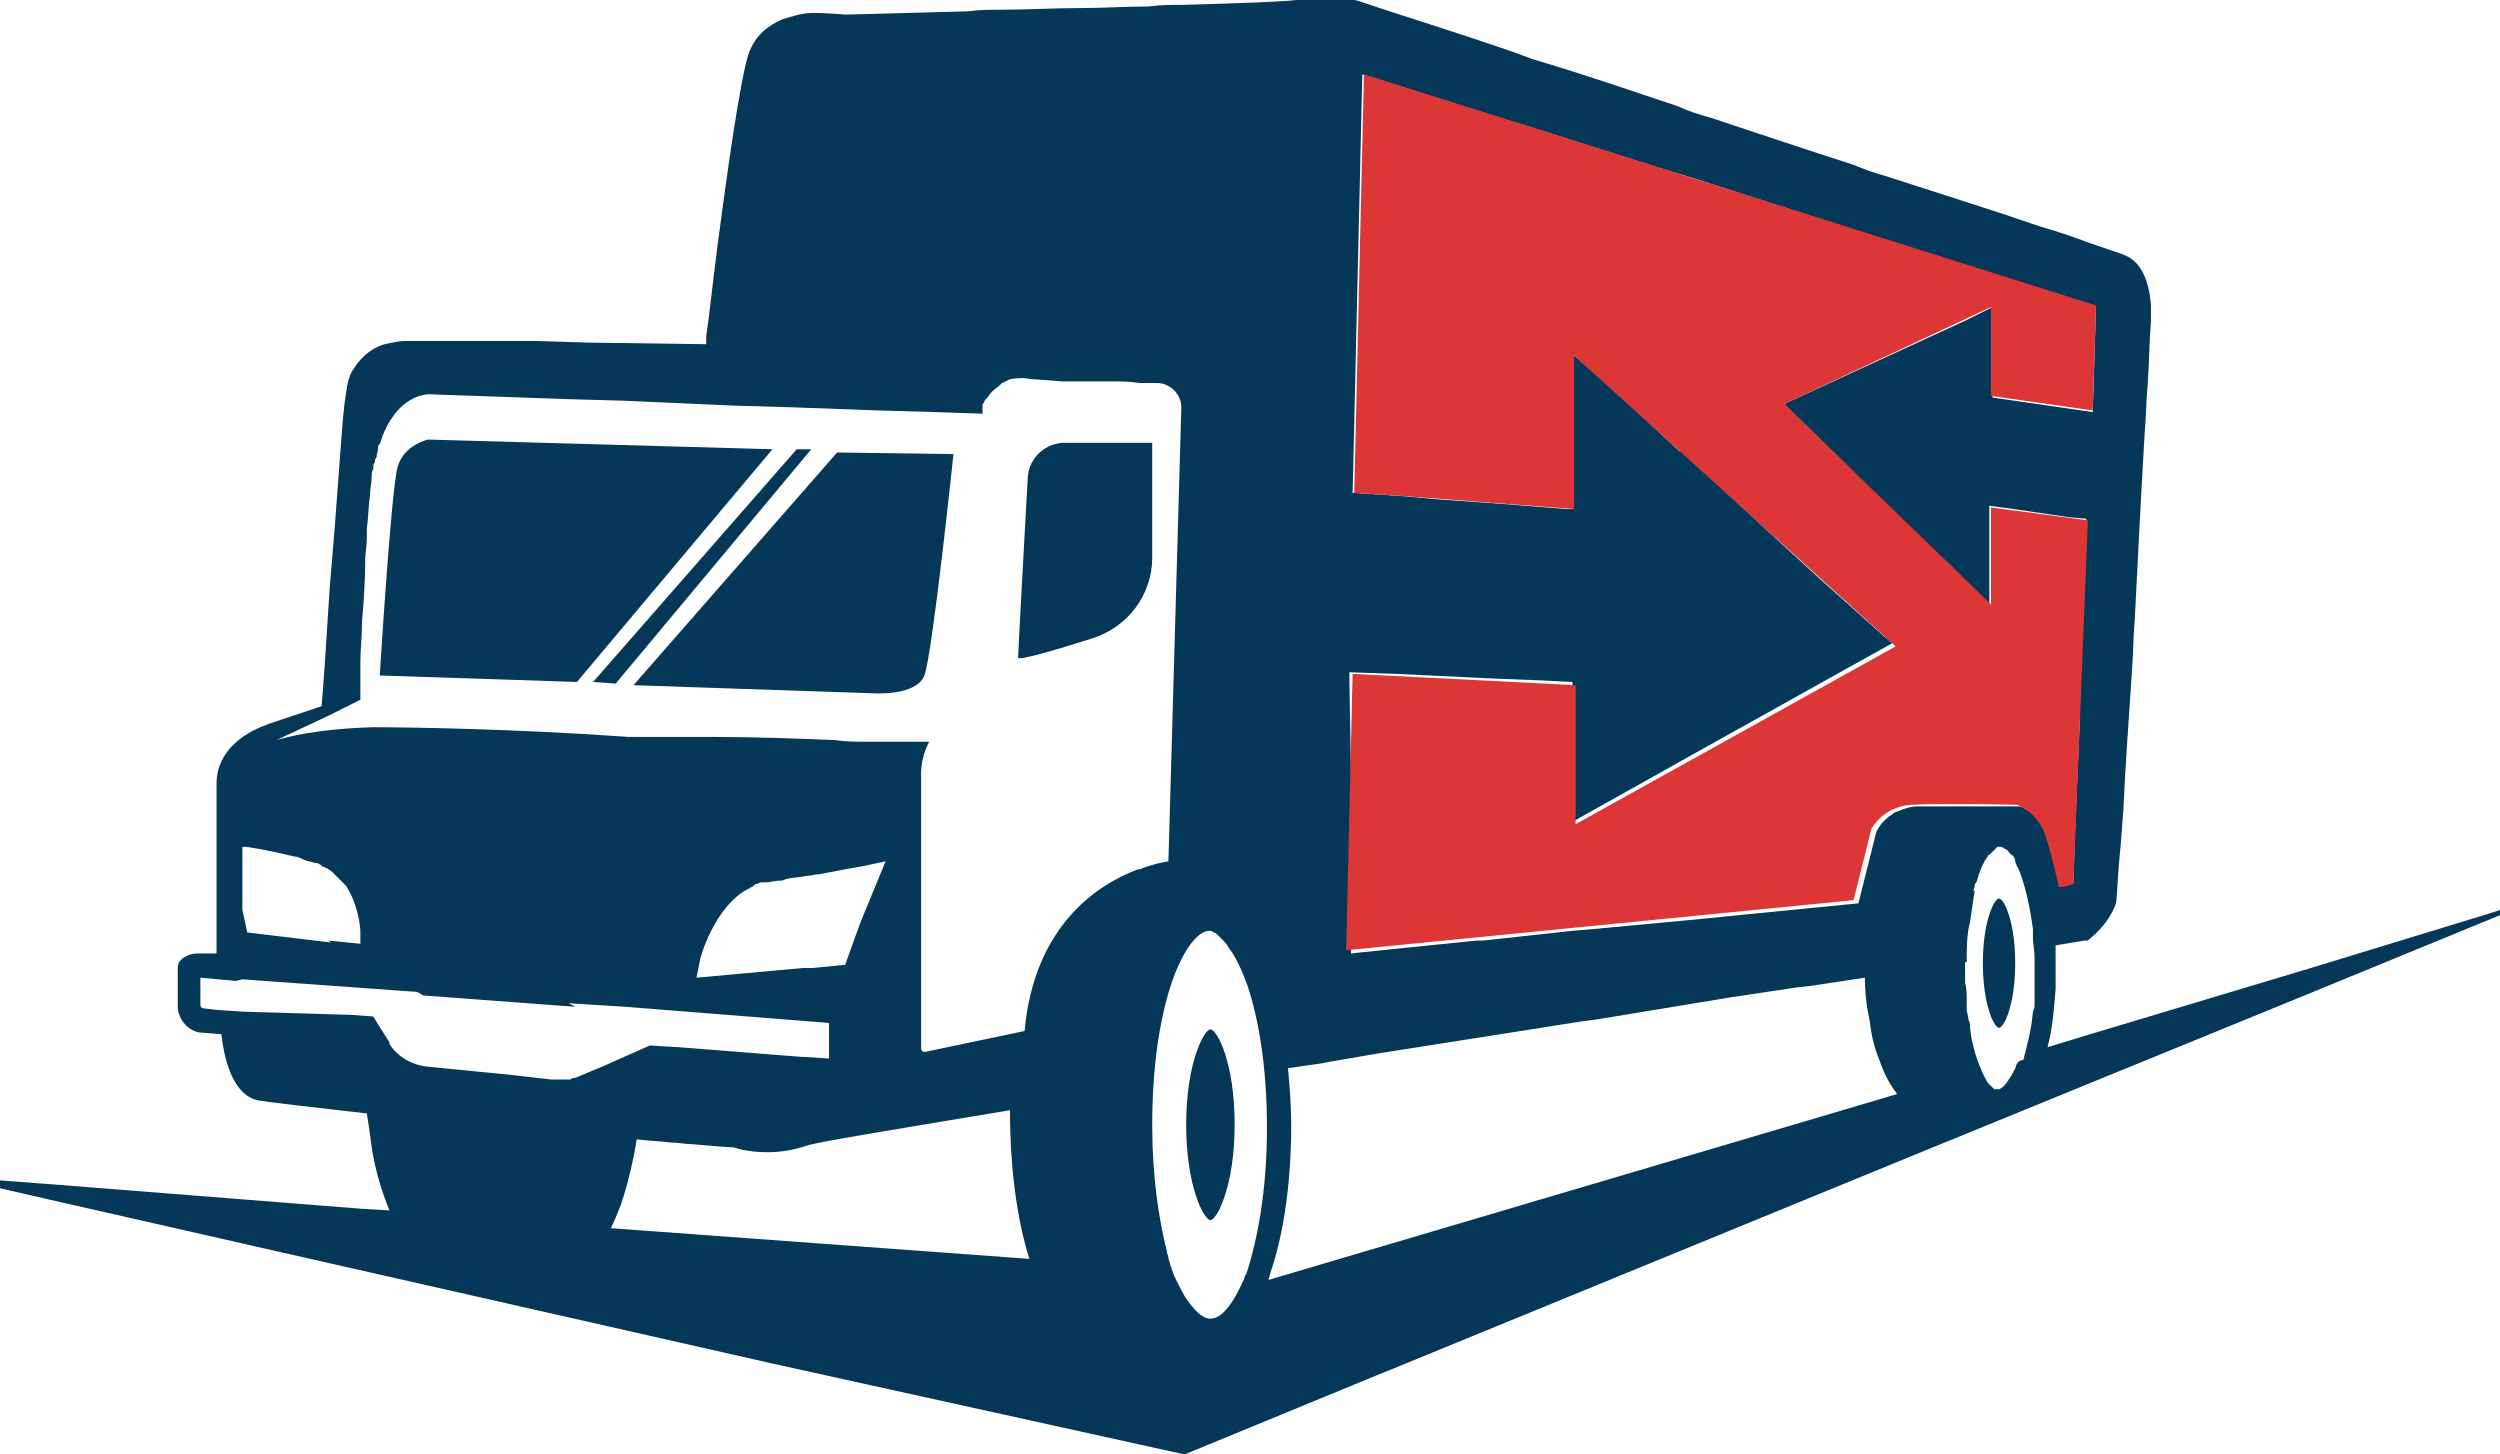
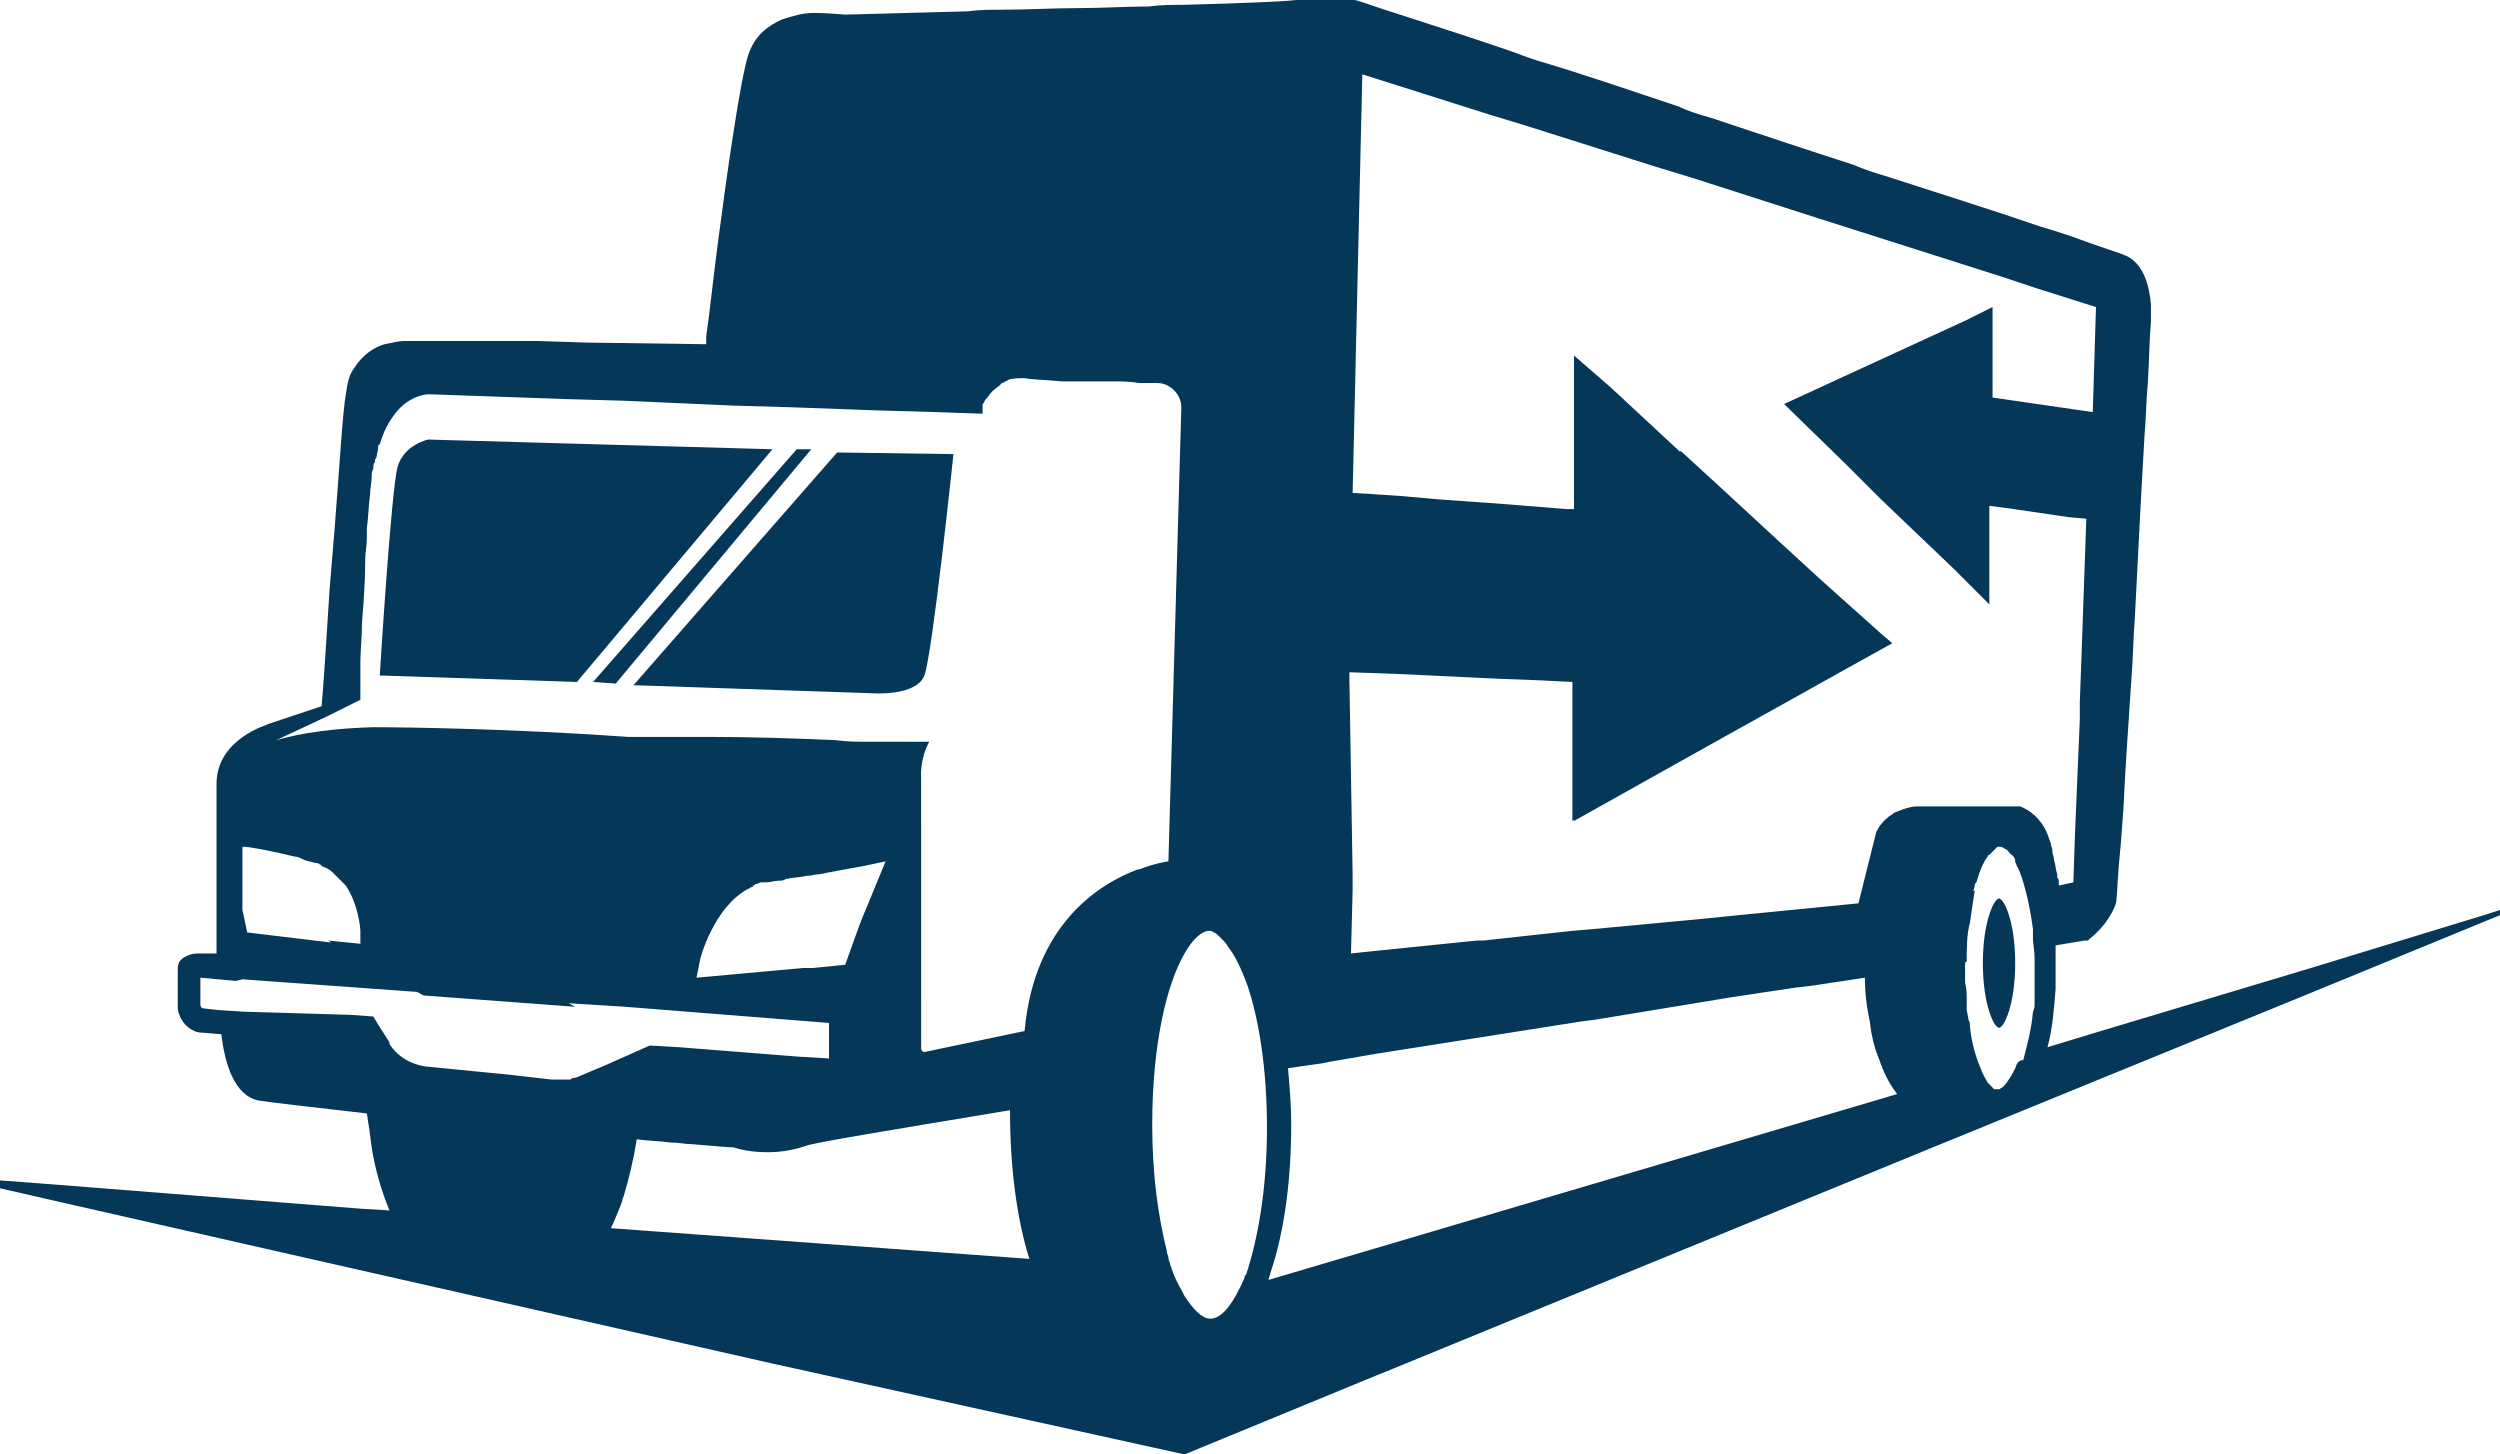
<svg xmlns="http://www.w3.org/2000/svg" version="1.1" id="Layer_1" x="0px" y="0px" viewBox="0 0 154.7 90" style="enable-background:new 0 0 154.7 90;" xml:space="preserve">
  <style type="text/css">
	.st0{fill:#053759;}
	.st1{fill:#DD3636;}
</style>
  <g>
    <g>
-       <path class="st0" d="M76.4,69.6c0,3.8-1.1,5.9-1.5,5.9c-0.4,0-1.5-2.1-1.5-5.9c0-3.8,1.1-5.9,1.5-5.9    C75.3,63.7,76.4,65.7,76.4,69.6z" />
      <path class="st0" d="M124.7,59.6c0,2.6-0.7,4-1,4c-0.3,0-1-1.4-1-4c0-2.6,0.7-4,1-4C124,55.6,124.7,57,124.7,59.6z" />
      <path class="st0" d="M123,37.2L123,37.2l0.1,0.1v0L123,37.2z M116.5,39.3l-3.8-3.4l-2.4-2.2h0l-3.9-3.6v0l-2.4-2.2    c-3.2,5.2-6.1,10.1-8.6,14.2l2,0.1v8.6l7.5-4.2v0l9.5-5.3l0,0l2.7-1.5L116.5,39.3L116.5,39.3z M99.7,24L97.4,22v8.2    C98.1,28.1,98.9,26.1,99.7,24L99.7,24z M125.8,60.8c0-0.3,0-0.6,0-0.9C125.8,60.2,125.8,60.5,125.8,60.8z M125.8,59.1    c0,0.3,0,0.6,0,0.8C125.8,59.7,125.8,59.4,125.8,59.1z M125.8,58.9c0-0.5,0-0.9-0.1-1.2C125.8,58,125.8,58.4,125.8,58.9z     M112.1,60.9l3.3-0.5c0,0.9,0.1,1.8,0.3,2.7c1.8-1.1,3.9-2.3,6-3.6c0-0.8,0-1.7,0.2-2.4c0.1-0.7,0.2-1.4,0.3-2    c-4.1,2.2-7.8,4.3-10.9,6L112.1,60.9z M21.4,54.7c0.8,1.2,0.9,2.7,0.9,2.8l0,0.9l-2-0.2c2,1.2,4,2.3,5.9,3.4l9.4,0.7    C31.8,60.2,26.8,57.6,21.4,54.7z M156,55.9l-2.2,0.7L143,59.9l-13,3.9l-3.3,1c0.3-1.1,0.4-2.3,0.5-3.6c0-0.5,0-1,0-1.5    c0-0.4,0-0.8,0-1.2c1.2-0.2,1.8-0.3,1.8-0.3l0.2,0l0.1-0.1c0,0,1.1-0.8,1.6-2.1c0.1-0.2,0.1-1,0.2-2.3c0.1-1,0.2-2.2,0.3-3.7    c0.1-2.3,0.3-5.1,0.5-8.1c0.1-1.2,0.1-2.4,0.2-3.6c0.2-3.9,0.4-7.9,0.6-11.3c0.1-1.1,0.1-2.2,0.2-3.2c0.1-1.5,0.1-2.8,0.2-3.9    c0-0.1,0-0.5,0-1.1c-0.1-1-0.4-2.5-1.6-3c-0.2-0.1-1.5-0.5-3.4-1.2c-0.6-0.2-1.2-0.4-1.9-0.6c-2.6-0.9-5.8-1.9-9.5-3.1    c-0.7-0.2-1.3-0.4-2-0.7c-2.8-0.9-5.8-1.9-8.8-2.9c-0.7-0.2-1.4-0.4-2-0.7c-3-1-5.9-2-8.6-2.8c-0.7-0.2-1.4-0.5-2-0.7    c-4.1-1.4-7.4-2.4-8.8-2.9c-0.3-0.1-0.6-0.2-0.7-0.2c0,0-0.5-0.1-1.4-0.1c-0.6,0-1.3,0-2.2,0.1c-0.7,0.1-3.4,0.2-7,0.3h0    c-0.7,0-1.4,0-2.1,0.1c-1.4,0-2.9,0.1-4.3,0.1c-1.6,0-3.2,0.1-4.8,0.1c-0.7,0-1.4,0-2.1,0.1c-4,0.1-7.1,0.2-7.6,0.2    c-0.2,0-1-0.1-2-0.1c-0.6,0-1.3,0.2-1.9,0.4c-0.9,0.4-1.7,1-2.1,2.2c-0.5,1.6-1.3,7.2-1.9,11.8c-0.3,2.3-0.5,4.3-0.7,5.6    c0,0.2,0,0.3,0,0.5l-7.3-0.1l-3.2-0.1L25,21.1c-0.3,0-0.7,0.1-1.2,0.2c-0.7,0.2-1.4,0.7-1.9,1.5c-0.3,0.4-0.4,0.9-0.5,1.6    c-0.2,1.1-0.4,4.6-0.7,8.4c-0.1,1.2-0.2,2.4-0.3,3.6c-0.2,3.3-0.4,6.2-0.5,7.3l-0.3,0.1l-3,1c0,0-0.2,0.1-0.5,0.2    c-0.9,0.4-2.7,1.4-2.7,3.5v10.5L12.2,59c-0.3,0-0.6,0.1-0.9,0.3c0,0-0.1,0.1-0.1,0.1c-0.2,0.2-0.2,0.4-0.2,0.7v2.1    c0,0.2,0,0.4,0.1,0.6c0.2,0.6,0.8,1.1,1.4,1.1l1.2,0.1c0.2,1.8,0.8,3.8,2.3,4.1c0.6,0.1,3.2,0.4,6.7,0.8c0.1,0.6,0.2,1.3,0.3,2.1    c0.2,1.3,0.6,2.7,1.1,3.9l-1.7-0.1l-19-1.5l-6.6-0.5l7,1.6l13.2,3l30.9,7L73.3,90l0,0l11.9-4.9l0.5-0.2h0l33.9-13.9l23-9.4    l11.2-4.6l2.2-0.9l1.9-0.8L156,55.9z M92.2,7.1l2.3,0.7l7.9,2.5l2.3,0.7l8.1,2.6l2.2,0.7l8.8,2.8l2.1,0.7l3.8,1.2l-0.2,6.5    l-6.2-0.9V19l-1.6,0.8L110.4,25l3.9,3.8l2.1,2.1l4.5,4.3v0l2.1,2.1l0.1,0.1v-6.1l1.5,0.2L128,32l1.1,0.1l-0.3,8.6l0,0l-0.1,2.7    l0,1.1l-0.3,7.1l-0.1,3h0c-0.5,0.1-0.9,0.2-0.9,0.2c0,0,0,0,0-0.1c0,0,0-0.1,0-0.1c0-0.1,0-0.2-0.1-0.3c0-0.1,0-0.1,0-0.2    c-0.1-0.3-0.1-0.6-0.2-0.9c0,0,0,0,0,0c0-0.2-0.1-0.4-0.1-0.5c0,0,0-0.1,0-0.1c0-0.1-0.1-0.3-0.1-0.4c0-0.1-0.1-0.2-0.1-0.3    c-0.5-1.6-1.8-2-1.8-2s-0.2,0-0.6,0c-0.1,0-0.3,0-0.5,0c-0.1,0-0.3,0-0.4,0c-0.3,0-0.6,0-0.9,0c-1.1,0-2.3,0-3.2,0    c-0.3,0-0.6,0-0.8,0c-0.3,0-0.6,0.1-0.9,0.2c-0.2,0.1-0.3,0.1-0.5,0.2c-0.1,0.1-0.3,0.2-0.4,0.3c-0.5,0.4-0.7,0.9-0.7,0.9    l-1.1,4.4h0l-7.1,0.7l-3,0.3l-6.4,0.6l-1.2,0.1l-5.5,0.6l-0.4,0l-4.9,0.5h0l-2.9,0.3h0l0.1-3.9l0-1L83.5,42l0-0.4h0l2.9,0.1    l2.1,0.1l4.2,0.2l2.6,0.1l2,0.1v8.6l7.5-4.2v0l9.5-5.3l0,0l2.7-1.5l-0.6-0.5h0l-3.8-3.4l-2.4-2.2h0l-3.9-3.6v0l-2.4-2.2L99.7,24v0    L97.4,22v9.5l-0.5,0l-3.7-0.3L89,30.9l-2.2-0.2l-1.5-0.1l-1.6-0.1l0.6-25.9L92.2,7.1z M20.3,44.3l2-1c0,0,0-0.1,0-0.4    c0-0.1,0-0.1,0-0.2c0-0.1,0-0.3,0-0.5c0-0.1,0-0.2,0-0.3c0-0.1,0-0.2,0-0.4c0-0.2,0-0.4,0-0.5c0-0.7,0.1-1.6,0.1-2.5    c0.1-1.2,0.2-2.5,0.2-3.9c0-0.4,0.1-0.8,0.1-1.3c0-0.2,0-0.4,0-0.6c0.1-0.7,0.1-1.4,0.2-2.1c0-0.4,0.1-0.7,0.1-1.1    c0-0.2,0-0.3,0.1-0.5c0-0.2,0-0.3,0.1-0.4c0-0.1,0-0.2,0.1-0.3c0-0.2,0.1-0.4,0.1-0.6c0-0.1,0-0.2,0.1-0.2    c0.2-0.7,0.5-1.3,0.8-1.7c0.8-1.2,1.9-1.4,2.2-1.4c0.1,0,0.1,0,0.1,0l8.6,0.3l3.5,0.1l6.7,0.3l3.5,0.1l5.5,0.2l3.5,0.1l2.9,0.1    c0-0.1,0-0.1,0-0.2c0-0.1,0-0.1,0-0.2c0,0,0-0.1,0-0.1c0-0.1,0-0.1,0.1-0.2c0-0.1,0.1-0.2,0.2-0.3c0.2-0.3,0.4-0.5,0.7-0.7    c0,0,0.1-0.1,0.1-0.1c0,0,0.1-0.1,0.1-0.1c0,0,0.1,0,0.2-0.1c0,0,0.1,0,0.2-0.1c0.3-0.1,0.7-0.1,1-0.1h0c0.5,0.1,1.3,0.1,2.3,0.2    c0.3,0,0.5,0,0.8,0c0.3,0,0.6,0,0.9,0c0,0,0.1,0,0.1,0c0.4,0,0.7,0,1.1,0c0.7,0,1.3,0,1.9,0.1c0.4,0,0.8,0,1.1,0    c0.8,0,1.5,0.7,1.5,1.5v0l-0.8,28.1c0,0-0.8,0.1-1.8,0.5c0,0-0.1,0-0.1,0c-2.4,0.9-6.4,3.4-7,10l-6.2,1.3c-0.1,0-0.2-0.1-0.2-0.2    V48.1c0,0-0.1-1.1,0.5-2.2c-0.3,0-0.7,0-1.1,0c-0.1,0-0.3,0-0.4,0c-0.4,0-0.9,0-1.4,0c-0.3,0-0.5,0-0.8,0c-0.7,0-1.4,0-2.1-0.1    c-2.3-0.1-5-0.2-7.8-0.2c-0.4,0-0.9,0-1.3,0c-0.6,0-1.1,0-1.7,0c-0.2,0-0.5,0-0.7,0c-0.4,0-0.8,0-1.3,0C31.9,45.1,25.2,45,23.1,45    c-3.5,0.1-5.3,0.6-6,0.8c0,0-0.1,0-0.1,0l0.1,0L20.3,44.3z M52.3,59.7l-2,0.2l-0.6,0l-6.6,0.6l0.2-1c0-0.2,0.9-3.4,3-4.5    c0,0,0,0,0,0c0.1,0,0.1-0.1,0.2-0.1c0,0,0.1,0,0.1-0.1c0.1,0,0.1-0.1,0.2-0.1c0.1,0,0.2-0.1,0.3-0.1c0,0,0,0,0,0    c0.1,0,0.2,0,0.3,0c0.3,0,0.5-0.1,0.8-0.1c0.1,0,0.3,0,0.4-0.1c0.4-0.1,0.9-0.1,1.3-0.2c0.3,0,0.5-0.1,0.8-0.1c0,0,0,0,0,0    c1.5-0.3,2.7-0.5,2.7-0.5l1.4-0.3l-1.4,3.4l-0.2,0.5L52.3,59.7z M15,52.4l0.2,0c0.1,0,1.4,0.2,3,0.6h0c0.2,0,0.4,0.1,0.6,0.2    c0.2,0.1,0.4,0.1,0.7,0.2c0.1,0,0.2,0,0.3,0.1c0,0,0.1,0,0.1,0.1c0.3,0.1,0.5,0.2,0.7,0.4c0.1,0.1,0.1,0.1,0.2,0.2    c0.1,0.1,0.1,0.1,0.2,0.2c0.1,0.1,0.1,0.1,0.2,0.2c0.1,0.1,0.1,0.1,0.2,0.2c0.8,1.2,0.9,2.7,0.9,2.8l0,0.9l-2-0.2h0l-5-0.6    L15,56.3V52.4z M15,60.6l11.1,0.8l9.4,0.7l3.2,0.2l12.6,1l0,2.2l-1.6-0.1l-0.1,0L42,64.8l-1.7-0.1h0l-0.1,0l-2.7,1.2h0l-1.9,0.8    c0,0-0.1,0-0.1,0c0,0,0,0,0,0c-0.1,0-0.2,0.1-0.2,0.1c0,0-0.1,0-0.1,0c-0.1,0-0.1,0-0.2,0c-0.1,0-0.2,0-0.3,0c-0.1,0-0.2,0-0.3,0    c-0.1,0-0.2,0-0.3,0l-2.6-0.3l-5.1-0.5c-0.9-0.1-1.8-0.6-2.3-1.4l0-0.1l-0.7-1.1h0l-0.3-0.5l-1.4-0.1l0,0L15,62.6l-1.5-0.1    l-0.9-0.1c-0.1,0-0.2-0.1-0.2-0.2v-1.7l1.1,0.1l1.1,0.1L15,60.6z M37.8,76c0.2-0.4,0.4-0.9,0.6-1.4c0.1-0.2,0.1-0.4,0.2-0.6    c0.3-1,0.6-2.2,0.8-3.5h0c0.7,0.1,1.4,0.1,2.1,0.2c0.5,0,0.9,0.1,1.3,0.1c1.3,0.1,2.2,0.2,2.6,0.2c0.3,0.1,1,0.3,2.1,0.3    c0.7,0,1.5-0.1,2.4-0.4c0.5-0.2,4.8-0.9,12.6-2.2v0.1c0,3.3,0.4,6.6,1.2,9.1L37.8,76z M77,79.1c-0.7,1.6-1.4,2.5-2.1,2.5    c-0.5,0-1-0.5-1.6-1.4c-0.2-0.4-0.5-0.9-0.7-1.4c0-0.1-0.1-0.2-0.1-0.3c0-0.1-0.1-0.2-0.1-0.3c0-0.1-0.1-0.2-0.1-0.4    c0-0.1-0.1-0.2-0.1-0.4c-0.5-2-0.9-4.6-0.9-7.8c0-5,0.9-8.7,2-10.6c0.5-0.9,1.1-1.4,1.5-1.4h0c0.1,0,0.2,0,0.3,0.1    c0.1,0,0.2,0.1,0.3,0.2c0.1,0.1,0.2,0.2,0.3,0.3c0.1,0.1,0.2,0.2,0.3,0.4c0.4,0.5,0.8,1.3,1.2,2.4c0.7,2.1,1.2,5.1,1.2,8.8    c0,3.9-0.6,7-1.3,9.1C77.1,78.8,77,79,77,79.1z M78.5,79.2c0-0.1,0.1-0.3,0.1-0.4v0c0.9-2.6,1.3-5.9,1.3-9.2    c0-1.2-0.1-2.4-0.2-3.5c0.7-0.1,1.4-0.2,2.1-0.3l0.5-0.1l2.9-0.5l12.7-2l0.8-0.1l8.5-1.4l4-0.6l0.9-0.1l3.3-0.5    c0,0.9,0.1,1.8,0.3,2.7c0.1,0.9,0.3,1.7,0.6,2.4c0.3,0.9,0.7,1.6,1.1,2.1L78.5,79.2z M124.7,66.1c0,0.1-0.1,0.1-0.1,0.2    c0,0.1-0.1,0.1-0.1,0.2c-0.2,0.3-0.3,0.5-0.5,0.7c0,0,0,0-0.1,0.1c-0.1,0-0.1,0.1-0.2,0.1c0,0,0,0-0.1,0c0,0,0,0-0.1,0    c0,0,0,0,0,0c0,0,0,0-0.1,0c-0.1-0.1-0.2-0.2-0.4-0.4c-0.1-0.2-0.3-0.5-0.4-0.8c-0.3-0.7-0.6-1.6-0.7-2.7c0-0.1,0-0.3-0.1-0.4    c0,0,0-0.1,0-0.1l-0.1-0.5c0,0,0,0,0-0.1c0-0.1,0-0.3,0-0.6c0-0.3,0-0.6-0.1-1c0-0.2,0-0.3,0-0.5c0-0.2,0-0.4,0-0.5    c0-0.8,0-1.7,0.2-2.4c0.1-0.7,0.2-1.4,0.3-2c0,0,0-0.1,0-0.2c0-0.1,0.1-0.3,0.1-0.4c0,0,0,0,0,0c0-0.1,0-0.1,0.1-0.2    c0.2-0.7,0.4-1.2,0.7-1.6c0,0,0-0.1,0.1-0.1c0.1-0.1,0.2-0.2,0.3-0.3c0,0,0.1-0.1,0.1-0.1c0,0,0.1-0.1,0.1-0.1c0,0,0,0,0.1,0    c0,0,0.1,0,0.1,0c0.1,0,0.2,0.1,0.4,0.2c0,0,0,0,0.1,0.1c0,0,0,0,0,0c0,0,0,0.1,0.1,0.1c0,0,0,0.1,0.1,0.1    c0.1,0.1,0.2,0.2,0.2,0.4c0,0.1,0.1,0.2,0.1,0.3c0.1,0.1,0.1,0.2,0.2,0.4c0.3,0.8,0.6,2,0.8,3.5c0,0,0,0,0,0c0,0,0,0,0,0    s0,0,0,0.1c0,0,0,0,0,0c0,0,0,0.1,0,0.1c0,0.1,0,0.3,0,0.4c0,0.3,0.1,0.7,0.1,1.2c0,0.1,0,0.1,0,0.2c0,0.3,0,0.6,0,0.8    c0,0.3,0,0.6,0,0.9c0,0.1,0,0.2,0,0.3c0,0.2,0,0.4,0,0.6c0,0,0,0,0,0c0,0.2,0,0.3-0.1,0.5c-0.1,1.2-0.4,2.2-0.6,3    C124.9,65.6,124.8,65.8,124.7,66.1C124.7,66.1,124.7,66.1,124.7,66.1z" />
-       <path class="st0" d="M71.3,27.3v7.2c0,2.3-1.5,4.3-3.7,5c-2.2,0.7-4.6,1.4-4.6,1.2c0-0.3,0.4-7.6,0.6-11.2    c0.1-1.2,1.1-2.1,2.3-2.1H71.3z" />
-       <path class="st0" d="M47.8,27.8L35.7,42.2l-12.2-0.4c0,0,0.7-11.4,1.1-12.9c0.4-1.4,1.9-1.7,1.9-1.7L47.8,27.8z" />
+       <path class="st0" d="M47.8,27.8L35.7,42.2l-12.2-0.4c0,0,0.7-11.4,1.1-12.9c0.4-1.4,1.9-1.7,1.9-1.7z" />
      <polygon class="st0" points="50.2,27.8 38.1,42.3 36.7,42.2 49.3,27.8   " />
      <path class="st0" d="M59,28.1c0,0-1.3,12.4-1.8,13.7c-0.5,1.3-3.2,1.1-3.2,1.1l-14.8-0.5l12.6-14.4h0L59,28.1z" />
    </g>
-     <path class="st1" d="M123.2,24.5V19l-12.8,6l12.8,12.4v-6l6,0.8l-0.9,22.5c-0.5,0.2-0.9,0.2-0.9,0.2s-0.3-1.5-0.8-3.1   c-0.5-1.6-1.8-2-1.8-2s-4.7-0.1-6.5,0c-1.8,0.1-2.5,1.5-2.5,1.5l-1.1,4.4l-31.4,3.1l0.4-17.1h0l13.8,0.7v8.6l19.8-11L97.4,22v9.5   l-10.5-0.8l-3.1-0.2l0.6-25.9l45.3,14.3l-0.2,6.5L123.2,24.5z" />
  </g>
</svg>